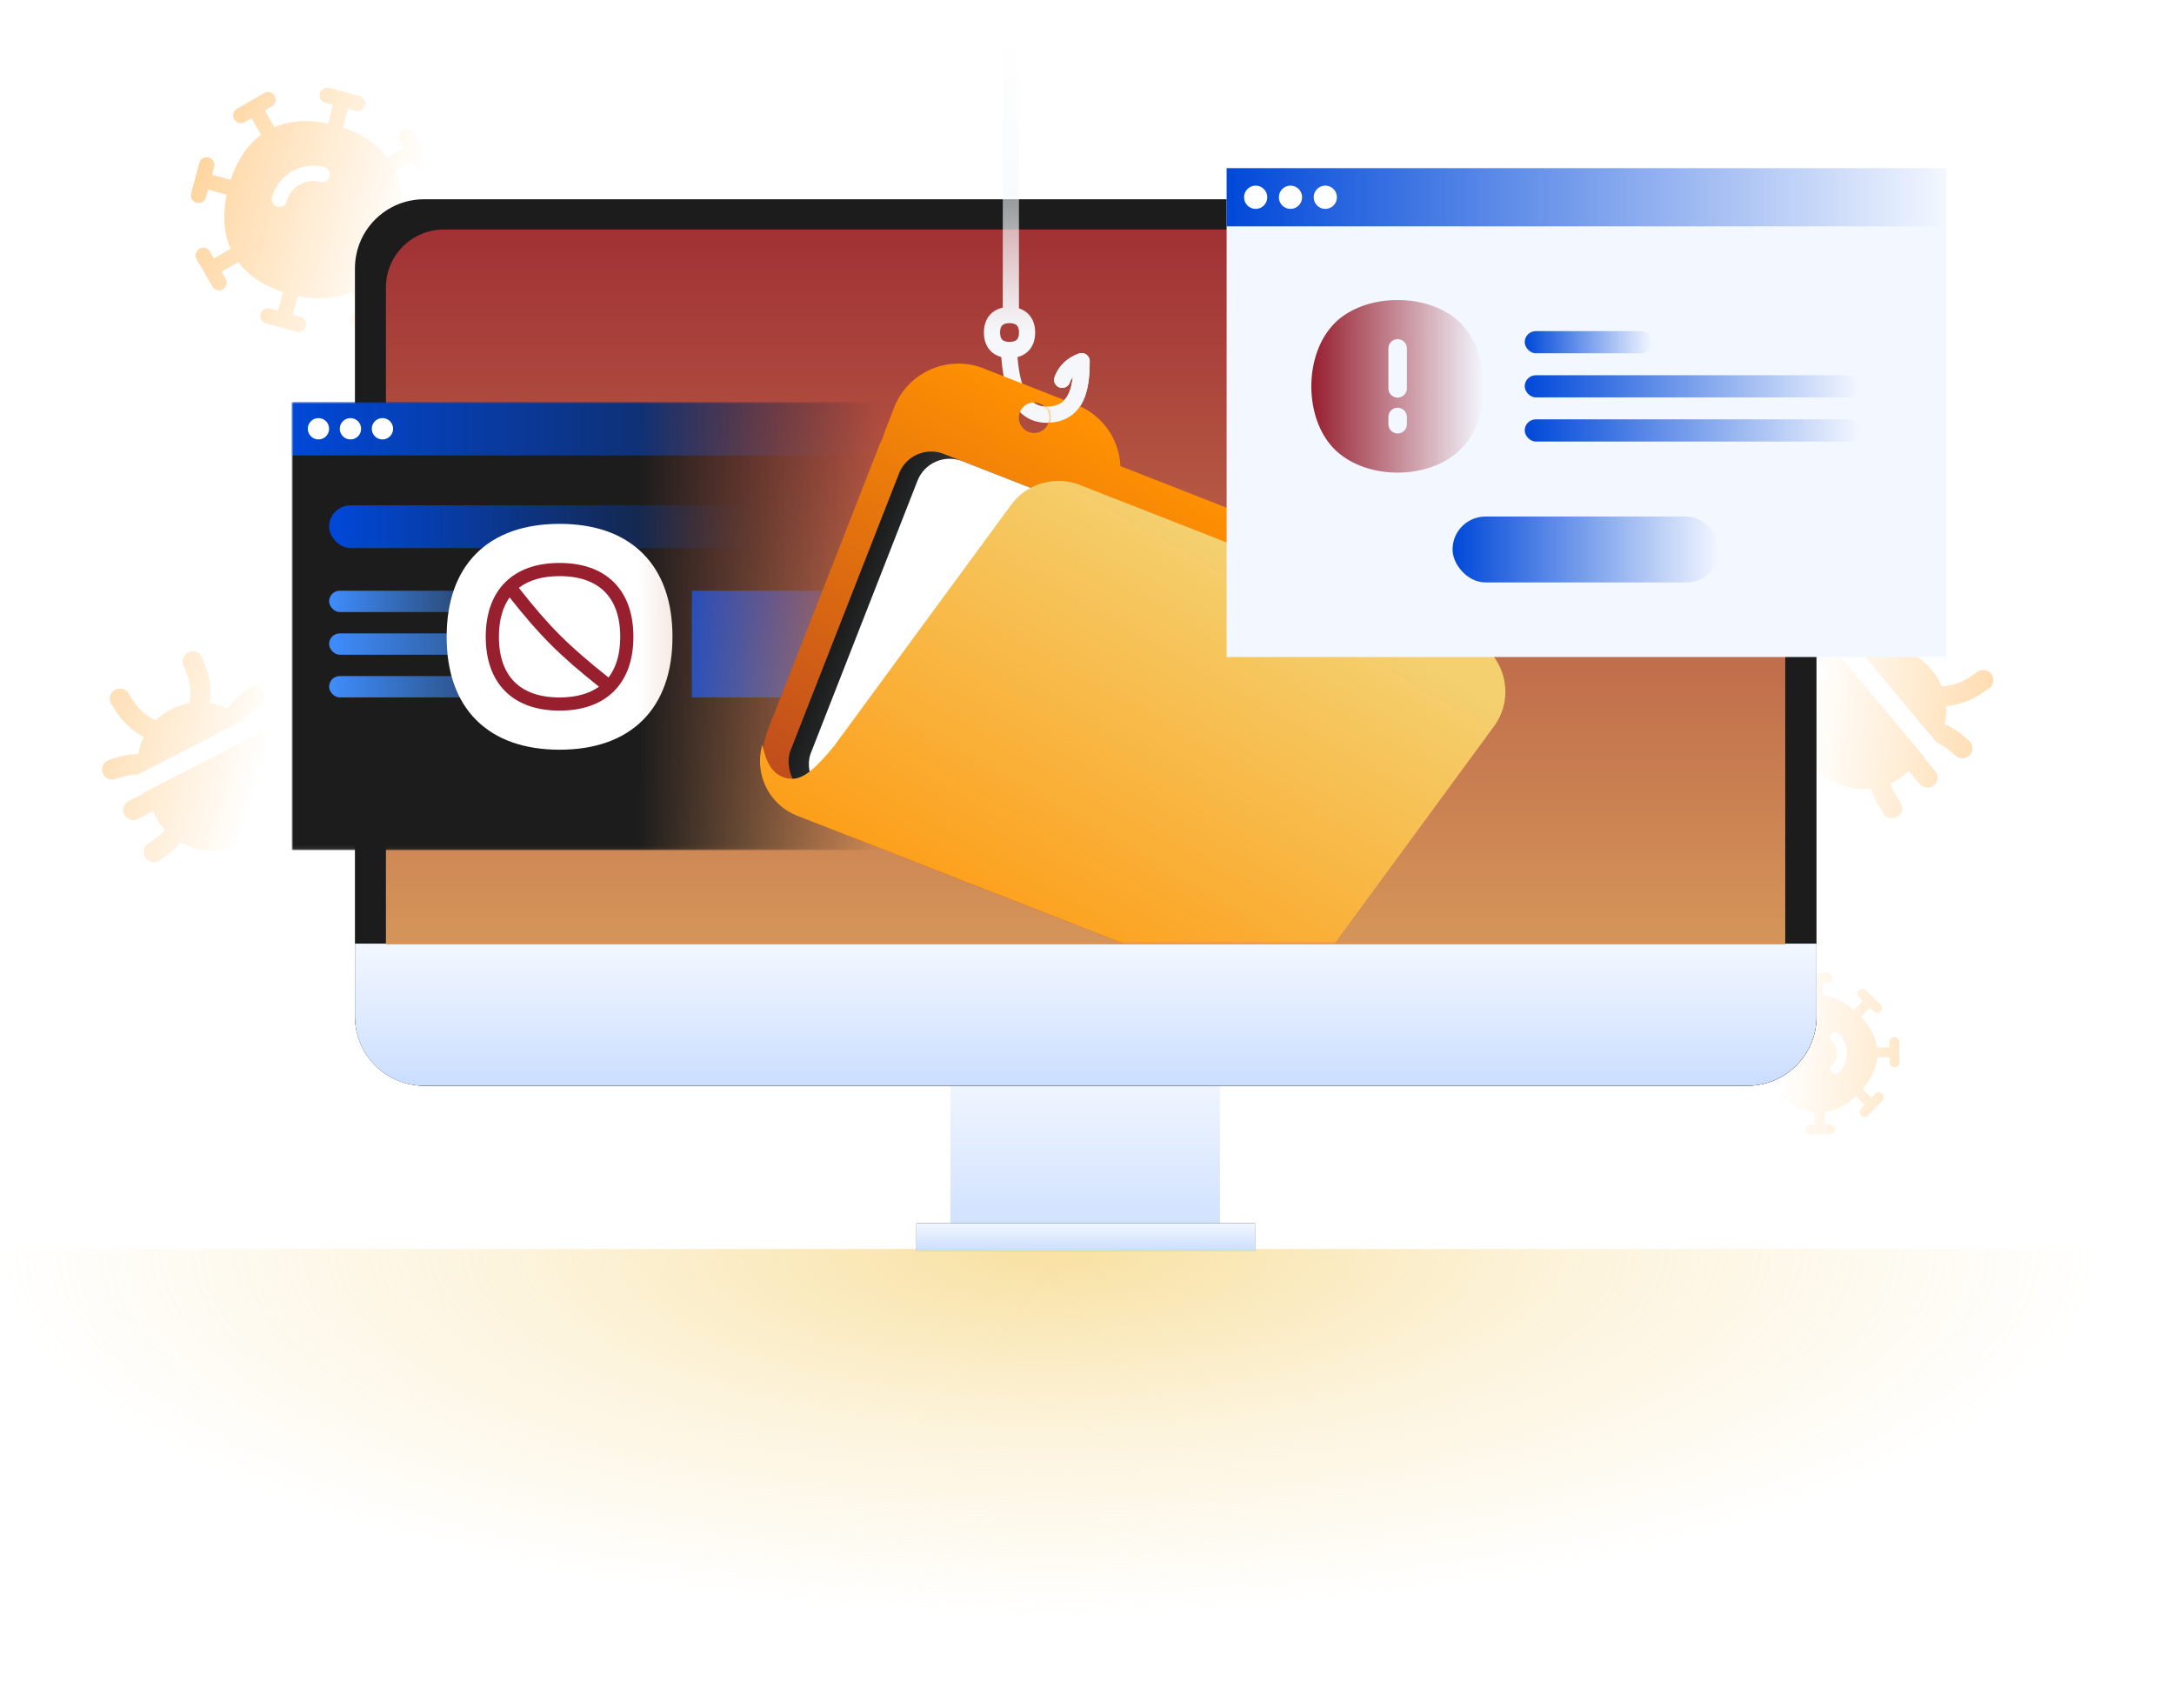
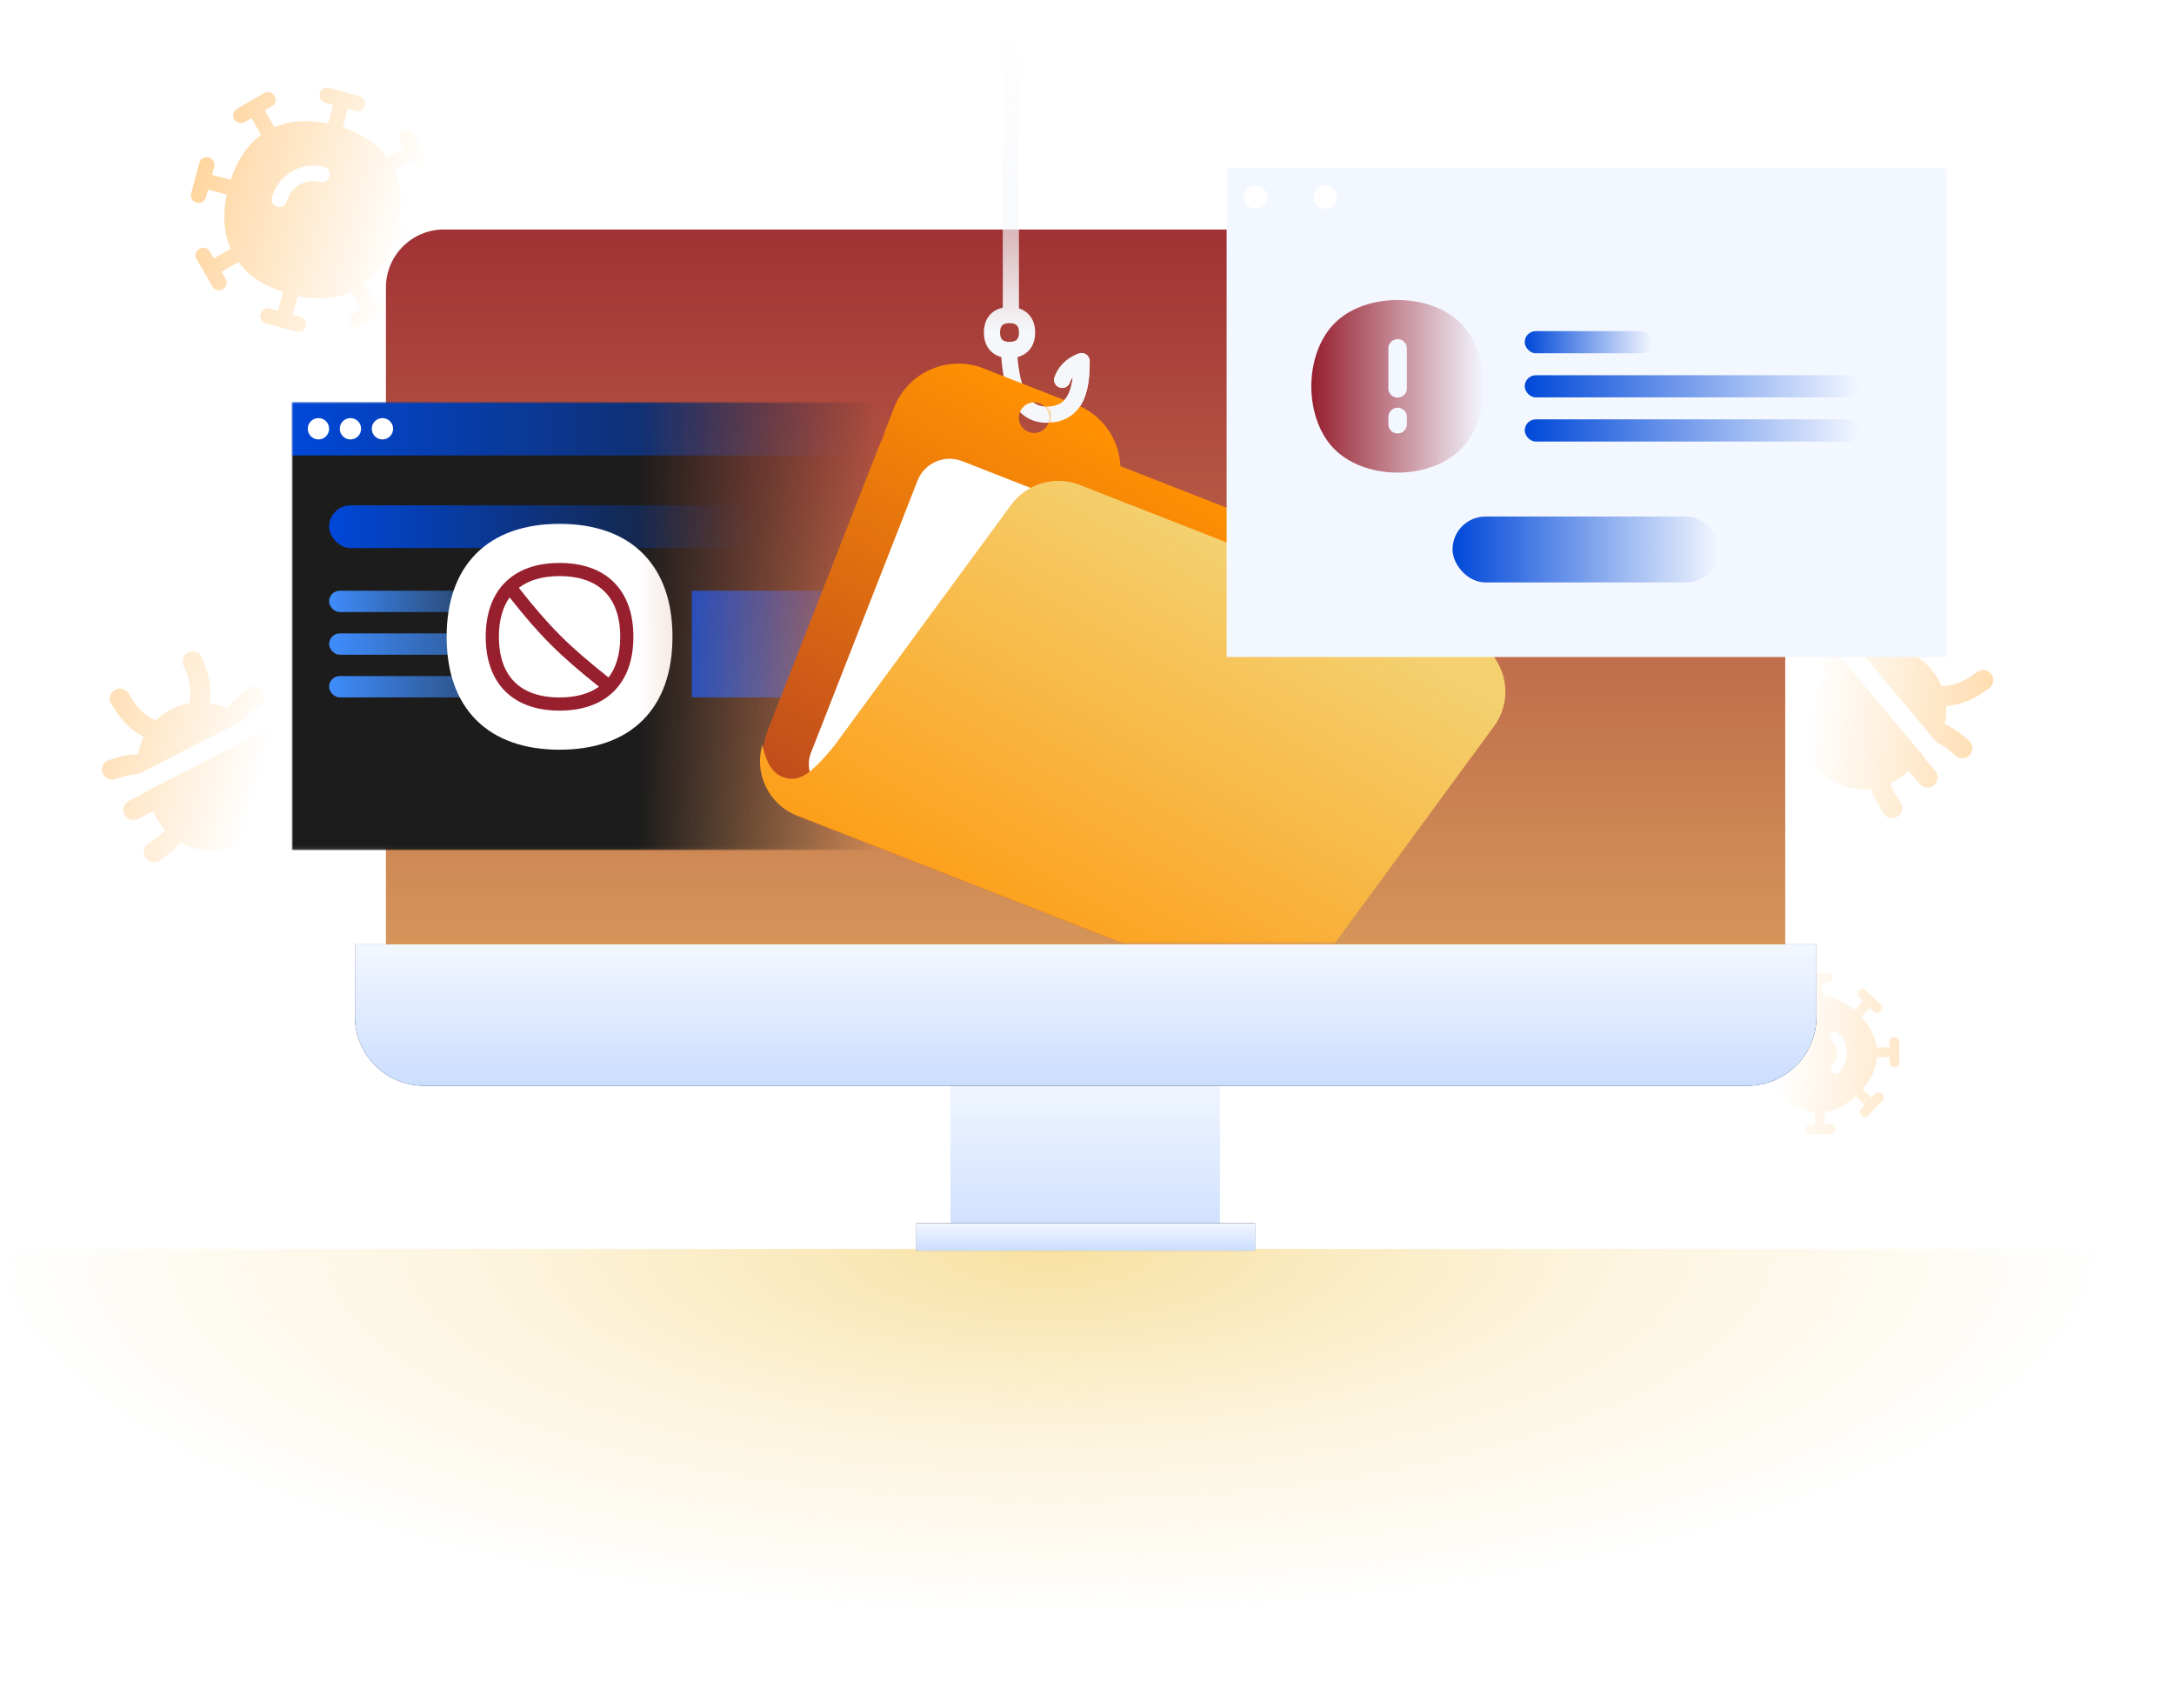
<svg xmlns="http://www.w3.org/2000/svg" width="611" height="480" fill="none" viewBox="0 0 611 480">
  <g clip-path="url(#a)">
    <path fill="url(#b)" d="M515.041 274.781a1.39 1.39 0 0 0-1.418-1.36l-2.803.058-.054-.002-.062.004-2.795.058a1.39 1.39 0 0 0 .057 2.778l1.463-.03.064 3.54c-3.051.402-5.981 1.93-8.689 4.444l-2.566-2.469 1.02-1.061a1.39 1.39 0 1 0-2.002-1.925l-1.935 2.01-.051.049-.047.054-1.933 2.011a1.389 1.389 0 1 0 2.002 1.926l1.02-1.062 2.566 2.469c-2.406 2.802-3.817 5.789-4.101 8.854l-3.54.073-.028-1.462a1.39 1.39 0 0 0-2.778.051l.052 2.816-.003.041.004.04.051 2.817a1.39 1.39 0 1 0 2.778-.051l-.026-1.474 3.544-.073c.398 3.033 1.906 5.943 4.392 8.632l-2.422 2.518-1.056-1.014a1.389 1.389 0 1 0-1.926 2.002l4.115 3.957a1.389 1.389 0 0 0 1.926-2.002l-1.057-1.017 2.42-2.516c2.784 2.395 5.752 3.805 8.801 4.097l.063 3.502-1.474.03a1.39 1.39 0 0 0-1.361 1.417 1.39 1.39 0 0 0 1.418 1.361l2.858-.059.009.001 2.847-.059a1.39 1.39 0 0 0 1.362-1.418 1.39 1.39 0 0 0-1.418-1.362l-1.462.031-.065-3.488c3.069-.392 6.016-1.921 8.738-4.448l2.517 2.422-1.02 1.06a1.39 1.39 0 0 0 2.002 1.927l3.967-4.125a1.39 1.39 0 1 0-2.003-1.925l-1.02 1.06-2.517-2.421c2.419-2.818 3.834-5.822 4.107-8.904l3.487-.072.026 1.463a1.39 1.39 0 1 0 2.779-.051l-.052-2.814.001-.044-.002-.04-.052-2.816a1.39 1.39 0 0 0-2.778.051l.027 1.473-3.5.073c-.411-3.035-1.936-5.947-4.438-8.635l2.42-2.517 1.058 1.018a1.388 1.388 0 0 0 1.925-2.003l-4.114-3.957a1.389 1.389 0 1 0-1.925 2.002l1.054 1.015-2.422 2.519c-2.783-2.38-5.749-3.776-8.794-4.056l-.065-3.543 1.473-.031a1.39 1.39 0 0 0 1.361-1.418m-.329 15.653a1.39 1.39 0 0 1 1.964-.038c3.085 2.967 3.17 7.875.202 10.961a1.389 1.389 0 1 1-2.002-1.926 4.975 4.975 0 0 0-.126-7.033 1.39 1.39 0 0 1-.038-1.964m.325-108.179a2.832 2.832 0 1 0-4.341 3.636l3.026 3.614-1.221 1.023a17.7 17.7 0 0 0-3.174 3.466 15 15 0 0 1-2.838-1.981l-1.92-1.709a2.833 2.833 0 0 0-3.763 4.234l1.922 1.708a20.5 20.5 0 0 0 4.155 2.863c-1.605 5.484-.53 11.643 3.414 16.352 3.957 4.724 9.855 6.86 15.552 6.224a20.5 20.5 0 0 0 2.122 4.699l1.344 2.191a2.832 2.832 0 1 0 4.828-2.961l-1.344-2.191a14.8 14.8 0 0 1-1.493-3.263 17.8 17.8 0 0 0 3.925-2.496l1.221-1.022 3.11 3.714a2.832 2.832 0 0 0 4.342-3.637l-3.112-3.715.134-.116-22.723-27.13-.138.111zm29.514-10.773a2.83 2.83 0 0 0-4.004.045l-1.797 1.839a20.5 20.5 0 0 0-5.096 8.848l-.048.17a17.8 17.8 0 0 0-5.111-.514 20.6 20.6 0 0 0-2.186-5.432l-1.169-2.014a2.832 2.832 0 0 0-4.899 2.841l1.169 2.015a15 15 0 0 1 1.535 3.745l-.08.031 21.54 25.716.015-.024a15 15 0 0 1 3.53 2.219l1.779 1.505a2.833 2.833 0 0 0 3.657-4.326l-1.779-1.504a20.5 20.5 0 0 0-5.06-3.146c.379-1.661.517-3.371.41-5.073l.252-.024a20.5 20.5 0 0 0 9.606-3.466l2.124-1.446a2.832 2.832 0 1 0-3.186-4.682l-2.125 1.446a14.9 14.9 0 0 1-6.956 2.51l-.99.095a17.7 17.7 0 0 0-2.821-4.671 17.7 17.7 0 0 0-4.006-3.535l.255-.917a14.9 14.9 0 0 1 3.69-6.408l1.798-1.839a2.833 2.833 0 0 0-.047-4.004" />
    <path fill="url(#c)" d="M76.13 204.662a2.833 2.833 0 0 1 2.58 5.042l-4.195 2.148.725 1.418a17.7 17.7 0 0 1 1.572 4.43 15 15 0 0 0 3.386-.72l2.435-.824a2.832 2.832 0 0 1 1.814 5.365l-2.434.824a20.5 20.5 0 0 1-4.943 1.017c-.66 5.676-4.05 10.928-9.518 13.728-5.485 2.808-11.749 2.477-16.747-.33a20.5 20.5 0 0 1-3.786 3.501l-2.092 1.494a2.832 2.832 0 1 1-3.292-4.608l2.092-1.494a15 15 0 0 0 2.646-2.423 17.8 17.8 0 0 1-2.642-3.828l-.726-1.418-4.312 2.208a2.833 2.833 0 0 1-2.58-5.042l4.313-2.208q-.04-.08-.077-.159l31.5-16.127.084.155zm-22.982-21.424a2.83 2.83 0 0 1 3.67 1.603l.938 2.394a20.5 20.5 0 0 1 1.246 10.135l-.024.175c1.701.266 3.356.778 4.909 1.518a20.5 20.5 0 0 1 4.129-4.15l1.862-1.399a2.833 2.833 0 0 1 3.404 4.526l-1.862 1.4a15 15 0 0 0-2.873 2.85l.061.059-29.86 15.288-.003-.028a15 15 0 0 0-4.117.668l-2.224.691a2.832 2.832 0 1 1-1.682-5.408l2.224-.692a20.6 20.6 0 0 1 5.886-.925 17.8 17.8 0 0 1 1.6-4.831l-.223-.121a20.5 20.5 0 0 1-7.495-6.935l-1.393-2.161a2.831 2.831 0 1 1 4.76-3.069l1.393 2.16a14.9 14.9 0 0 0 5.428 5.022l.874.473a17.7 17.7 0 0 1 4.418-3.201 17.7 17.7 0 0 1 5.067-1.694l.123-.946a14.9 14.9 0 0 0-.9-7.339l-.939-2.393a2.83 2.83 0 0 1 1.603-3.67M74.254 26.15a2.163 2.163 0 0 1 2.954.787 2.163 2.163 0 0 1-.79 2.953l-1.982 1.148 2.716 4.718c4.371-1.892 9.473-2.2 15.064-1.03l1.405-5.244-2.203-.591a2.16 2.16 0 0 1 1.118-4.174l8.576 2.299a2.161 2.161 0 0 1-1.118 4.174l-2.199-.59-1.407 5.251c5.404 1.793 9.648 4.619 12.469 8.45l4.769-2.762-1.144-1.986a2.162 2.162 0 0 1 3.746-2.156l2.175 3.779q.024.034.046.069l.045.086 2.169 3.77a2.163 2.163 0 0 1-.793 2.951 2.163 2.163 0 0 1-2.952-.795l-1.136-1.974-4.766 2.76c1.918 4.388 2.238 9.517 1.066 15.143l5.35 1.433.593-2.212a2.16 2.16 0 0 1 4.174 1.118l-1.124 4.192-.022.108-.035.105-1.123 4.192a2.16 2.16 0 0 1-4.173-1.118l.592-2.211-5.35-1.435c-1.798 5.457-4.641 9.736-8.493 12.577l2.747 4.773 1.97-1.137a2.162 2.162 0 0 1 2.165 3.74l-3.791 2.193q-.026.02-.054.037l-.056.027-3.791 2.197a2.163 2.163 0 0 1-2.954-.787 2.163 2.163 0 0 1 .787-2.954l1.984-1.15-2.75-4.778c-4.358 1.907-9.445 2.238-15.023 1.088l-1.407 5.25 2.2.59a2.161 2.161 0 0 1-1.119 4.174L74.803 90.9a2.161 2.161 0 1 1 1.118-4.174l2.203.59 1.406-5.245c-5.427-1.781-9.69-4.6-12.529-8.425l-4.713 2.73 1.143 1.986a2.163 2.163 0 0 1-.793 2.951 2.16 2.16 0 0 1-2.951-.795l-2.219-3.852-.008-.012-2.21-3.84a2.162 2.162 0 0 1 3.747-2.156l1.135 1.97 4.694-2.716c-1.944-4.402-2.275-9.556-1.098-15.21l-5.247-1.406-.592 2.211a2.162 2.162 0 0 1-4.174-1.118l2.304-8.596a2.16 2.16 0 0 1 4.173 1.118l-.592 2.211 5.246 1.406c1.808-5.486 4.672-9.784 8.557-12.624l-2.707-4.702-1.969 1.142a2.162 2.162 0 0 1-2.166-3.74l3.788-2.194q.03-.02.06-.037l.053-.029zm16.917 20.822c-6.43-1.722-13.033 2.108-14.757 8.54a2.162 2.162 0 0 0 4.174 1.12c1.109-4.138 5.35-6.588 9.464-5.486a2.162 2.162 0 0 0 1.12-4.174" />
    <path fill="url(#d)" d="M0 351h611v128H0z" />
    <path fill="url(#e)" d="M267.12 301.161h75.741v49.83H267.12z" />
-     <rect width="410.77" height="249.125" x="99.756" y="56" fill="#1c1c1c" rx="19.42" />
    <path fill="#011638" d="M99.756 265.189h410.77v20.517c0 10.725-8.695 19.419-19.42 19.419H119.175c-10.725 0-19.42-8.694-19.42-19.419z" />
    <path fill="url(#f)" d="M99.756 265.189h410.77v20.517c0 10.725-8.695 19.419-19.42 19.419H119.175c-10.725 0-19.42-8.694-19.42-19.419z" />
    <path fill="url(#g)" d="M108.463 80.783c0-8.992 7.29-16.28 16.281-16.28h360.714c8.992 0 16.281 7.288 16.281 16.28v184.609H108.463z" />
    <mask id="i" width="481" height="265" x="55" y="0" maskUnits="userSpaceOnUse" style="mask-type:alpha">
      <path fill="url(#h)" d="M55 16.281C55 7.29 62.29 0 71.281 0H519.72C528.711 0 536 7.29 536 16.281V265H55z" />
    </mask>
    <g mask="url(#i)">
      <g filter="url(#j)">
        <mask id="l" width="186" height="126" x="74" y="105" maskUnits="userSpaceOnUse" style="mask-type:alpha">
          <path fill="url(#k)" d="M74 105h185.896v125.929H74z" />
        </mask>
        <g mask="url(#l)">
          <path fill="#1c1c1c" d="M73.999 105h185.896v125.929H73.999z" />
          <rect width="61.465" height="5.997" x="84.496" y="158.007" fill="url(#m)" rx="2.998" />
          <path fill="#0048d9" d="M186.438 158.007h61.465v29.983h-61.465z" />
          <rect width="89.95" height="5.997" x="84.496" y="170" fill="url(#n)" rx="2.998" />
          <rect width="74.958" height="5.997" x="84.496" y="181.994" fill="url(#o)" rx="2.998" />
          <rect width="119.933" height="11.993" x="84.496" y="134.02" fill="url(#p)" rx="5.997" />
          <path fill="url(#q)" d="M74.001 105h185.896v14.992H74.001z" />
          <circle cx="81.498" cy="112.496" r="2.998" fill="#fff" />
          <circle cx="90.492" cy="112.496" r="2.998" fill="#fff" />
          <circle cx="99.487" cy="112.496" r="2.998" fill="#fff" />
          <path fill="#fff" fill-rule="evenodd" d="M149.265 139.22c-9.847 0-17.86 2.776-23.409 8.326-5.55 5.549-8.326 13.562-8.326 23.409s2.776 17.86 8.326 23.41c5.549 5.549 13.562 8.325 23.409 8.325s17.86-2.776 23.41-8.325c5.549-5.55 8.325-13.563 8.325-23.41s-2.776-17.86-8.325-23.409c-5.55-5.55-13.563-8.326-23.41-8.326" clip-rule="evenodd" />
          <path fill="#971f2e" d="M149.264 150.205c6.388 0 11.641 1.802 15.294 5.455s5.457 8.906 5.457 15.294c0 6.364-1.791 11.6-5.416 15.251l-.041.043-.348.337c-3.635 3.427-8.757 5.12-14.946 5.12-6.388 0-11.641-1.804-15.294-5.457s-5.455-8.906-5.455-15.294 1.802-11.641 5.455-15.294 8.906-5.455 15.294-5.455m-14.039 9.686c-1.927 2.698-3.01 6.37-3.01 11.063 0 5.707 1.601 9.905 4.373 12.678 2.773 2.772 6.969 4.372 12.676 4.372 4.7 0 8.375-1.086 11.074-3.018-11.149-8.907-16.479-14.178-25.113-25.095m14.039-5.986c-4.921 0-8.718 1.191-11.448 3.296 8.728 11.073 13.875 16.163 25.208 25.194 2.101-2.73 3.29-6.525 3.29-11.441 0-5.707-1.601-9.903-4.373-12.676s-6.97-4.373-12.677-4.373" />
        </g>
      </g>
      <path fill="url(#r)" d="M284.104 1a2.274 2.274 0 0 0-2.273 2.273v83.195c-1.265.265-2.422.82-3.352 1.745-1.381 1.373-1.951 3.247-1.951 5.236 0 1.99.57 3.864 1.951 5.237.828.822 1.835 1.351 2.939 1.645.293 4.135 1.01 8.282 2.578 11.586.912 1.924 2.159 3.661 3.87 4.919 1.739 1.278 3.837 1.971 6.264 1.971 2.598 0 4.785-.606 6.562-1.774 1.772-1.164 2.974-2.781 3.784-4.536 1.574-3.41 1.782-7.622 1.782-11.005a2.272 2.272 0 0 0-3.058-2.132c-3.145 1.158-5.575 3.298-6.8 6.586a2.273 2.273 0 1 0 4.261 1.587 6.4 6.4 0 0 1 .841-1.58c-.193 1.722-.542 3.314-1.154 4.64-.536 1.161-1.239 2.041-2.153 2.641-.909.598-2.191 1.027-4.065 1.027-1.514 0-2.656-.415-3.572-1.088-.943-.694-1.767-1.753-2.456-3.204-1.188-2.504-1.834-5.878-2.123-9.621 1.127-.291 2.155-.825 2.997-1.662 1.381-1.373 1.952-3.248 1.952-5.237s-.571-3.863-1.952-5.236c-.742-.737-1.628-1.239-2.598-1.547V3.273A2.274 2.274 0 0 0 284.104 1m-.376 89.826c1.162 0 1.748.318 2.044.613.294.292.609.866.609 2.01 0 1.145-.315 1.72-.609 2.013-.296.294-.882.612-2.044.612s-1.748-.318-2.044-.612c-.294-.292-.61-.868-.61-2.013 0-1.144.316-1.718.61-2.01.296-.295.882-.613 2.044-.613" />
      <path fill="url(#s)" d="M302.575 113.771a19.39 19.39 0 0 1 12.286 16.891l.021.335 72.591 28.429c9.973 3.906 14.892 15.157 10.987 25.129l-31.295 79.912c-3.906 9.972-15.157 14.89-25.13 10.984L226.78 230.315c-9.972-3.906-14.891-15.156-10.986-25.128l31.295-79.912a20 20 0 0 1 1.045-2.243l.005-.011q.299-1.187.756-2.357l2.407-6.146c3.906-9.973 15.156-14.891 25.129-10.986zm-7.644 3.684a4.29 4.29 0 1 0-8.579 0 4.29 4.29 0 0 0 8.579 0" />
-       <rect width="133.749" height="103.098" x="256.208" y="124.028" fill="url(#t)" rx="9.696" transform="rotate(21.386 256.208 124.028)" />
      <rect width="135.142" height="101.705" x="261.398" y="126.061" fill="#fff" rx="9.696" transform="rotate(21.386 261.398 126.061)" />
      <path fill="url(#u)" d="M412.586 179.009c10.092 3.953 13.699 16.396 7.286 25.133l-50.527 68.835a16.5 16.5 0 0 1-19.322 5.602l-125.932-49.317c-8.035-3.147-12.214-11.896-9.817-20.021.789 3.853 2.181 7.724 5.678 9.094 4.295 1.682 7.764-.422 14.666-8.946l49.55-67.503a16.5 16.5 0 0 1 19.322-5.601z" />
      <mask id="v" width="20" height="26" x="290" y="96" maskUnits="userSpaceOnUse" style="mask-type:alpha">
        <path fill="#d9d9d9" d="M299.978 96.46c5.427 0 9.826 5.5 9.826 12.284s-4.399 12.283-9.826 12.283c-1.975 0-3.812-.731-5.352-1.984a4.288 4.288 0 0 0-3.815-5.873 15 15 0 0 1-.66-4.426c0-6.784 4.4-12.284 9.827-12.284" />
      </mask>
      <g mask="url(#v)">
        <path fill="url(#w)" d="M284.104 63.05a2.274 2.274 0 0 0-2.273 2.273v21.145c-1.265.265-2.422.821-3.352 1.745-1.381 1.373-1.951 3.247-1.951 5.236 0 1.99.57 3.864 1.951 5.237.828.822 1.835 1.351 2.939 1.645.293 4.136 1.01 8.282 2.578 11.586.912 1.924 2.159 3.661 3.87 4.919 1.739 1.279 3.837 1.971 6.265 1.971 2.598 0 4.784-.607 6.561-1.775 1.772-1.164 2.974-2.78 3.784-4.535 1.574-3.41 1.782-7.622 1.782-11.005a2.273 2.273 0 0 0-3.058-2.132c-3.146 1.157-5.575 3.298-6.8 6.587a2.273 2.273 0 1 0 4.261 1.586 6.5 6.5 0 0 1 .841-1.58c-.193 1.722-.542 3.314-1.154 4.64-.536 1.161-1.239 2.04-2.153 2.641-.909.597-2.19 1.027-4.064 1.027-1.514 0-2.657-.415-3.573-1.088-.943-.694-1.767-1.752-2.456-3.204-1.188-2.504-1.834-5.877-2.123-9.621 1.127-.291 2.156-.825 2.998-1.662 1.381-1.373 1.951-3.248 1.951-5.237s-.57-3.863-1.951-5.236c-.742-.737-1.629-1.239-2.599-1.547V65.324a2.274 2.274 0 0 0-2.274-2.274m-.376 27.776c1.162 0 1.748.319 2.044.613.294.292.609.867.609 2.01 0 1.145-.315 1.72-.609 2.012-.296.294-.882.612-2.044.612s-1.748-.318-2.044-.612c-.294-.292-.61-.867-.61-2.012 0-1.144.316-1.718.61-2.01.296-.294.882-.613 2.044-.613" />
      </g>
    </g>
    <path fill="#011638" d="M257.558 343.773h95.154v7.689h-95.154z" />
    <path fill="url(#x)" d="M257.558 343.773h95.154v7.689h-95.154z" />
    <g filter="url(#y)">
      <path fill="#f3f7ff" d="M353 39h202.271v137.385H353z" />
-       <path fill="url(#z)" d="M353 39h202.271v16.355H353z" />
      <ellipse cx="361.157" cy="47.178" fill="#fff" rx="3.262" ry="3.271" />
-       <ellipse cx="370.944" cy="47.178" fill="#fff" rx="3.262" ry="3.271" />
      <ellipse cx="380.731" cy="47.178" fill="#fff" rx="3.262" ry="3.271" />
      <path fill="url(#A)" fill-rule="evenodd" d="M401.062 76.062c5.984 0 12.105 1.737 16.467 5.381 4.915 4.106 7.398 10.713 7.742 17.276s-1.429 13.435-5.472 18.182c-4.428 5.2-11.692 7.659-18.737 7.659-7.046 0-14.309-2.459-18.737-7.659-4.043-4.747-5.817-11.618-5.472-18.182s2.827-13.17 7.742-17.276c4.362-3.644 10.483-5.382 16.467-5.382m0 11.002a2.6 2.6 0 0 1 2.598 2.598v11.223a2.598 2.598 0 0 1-5.196 0V89.662a2.6 2.6 0 0 1 2.598-2.599m0 19.266a2.6 2.6 0 0 1 2.598 2.598v2.032a2.598 2.598 0 1 1-5.196 0v-2.032a2.6 2.6 0 0 1 2.598-2.598" clip-rule="evenodd" />
      <rect width="35.809" height="6.228" x="436.777" y="84.796" fill="url(#B)" rx="3.114" />
      <rect width="94.193" height="6.228" x="436.777" y="97.197" fill="url(#C)" rx="3.114" />
      <rect width="94.193" height="6.228" x="436.777" y="109.598" fill="url(#D)" rx="3.114" />
      <rect width="74.958" height="18.519" x="416.495" y="136.906" fill="url(#E)" rx="9.26" />
    </g>
  </g>
  <defs>
    <linearGradient id="b" x1="660" x2="499.259" y1="325" y2="310.884" gradientUnits="userSpaceOnUse">
      <stop stop-color="#ff9102" />
      <stop offset="1" stop-color="#ff9102" stop-opacity="0" />
    </linearGradient>
    <linearGradient id="c" x1="-83" x2="74" y1="172" y2="214.5" gradientUnits="userSpaceOnUse">
      <stop stop-color="#ff9102" />
      <stop offset="1" stop-color="#ff9102" stop-opacity="0" />
    </linearGradient>
    <linearGradient id="e" x1="304.991" x2="304.991" y1="384.606" y2="301.161" gradientUnits="userSpaceOnUse">
      <stop stop-color="#b0cdff" />
      <stop offset="1" stop-color="#f3f7ff" />
    </linearGradient>
    <linearGradient id="f" x1="305.141" x2="305.141" y1="332.066" y2="265.189" gradientUnits="userSpaceOnUse">
      <stop stop-color="#b0cdff" />
      <stop offset="1" stop-color="#f3f7ff" />
    </linearGradient>
    <linearGradient id="g" x1="305.101" x2="305.101" y1="28.091" y2="383.254" gradientUnits="userSpaceOnUse">
      <stop stop-color="#971f2e" />
      <stop offset="1" stop-color="#f4d06f" />
    </linearGradient>
    <linearGradient id="h" x1="295.5" x2="295.5" y1="0" y2="314.132" gradientUnits="userSpaceOnUse">
      <stop stop-color="#005efd" />
      <stop offset="1" stop-color="#011638" />
    </linearGradient>
    <linearGradient id="k" x1="171.499" x2="239.499" y1="167.965" y2="167.965" gradientUnits="userSpaceOnUse">
      <stop stop-color="#f5f7fa" />
      <stop offset="1" stop-color="#919294" stop-opacity="0" />
    </linearGradient>
    <linearGradient id="m" x1="84.496" x2="145.961" y1="161.005" y2="161.005" gradientUnits="userSpaceOnUse">
      <stop stop-color="#3f8dfd" />
      <stop offset="1" stop-color="#3f8dfd" stop-opacity="0" />
    </linearGradient>
    <linearGradient id="n" x1="84.496" x2="174.445" y1="172.998" y2="172.998" gradientUnits="userSpaceOnUse">
      <stop stop-color="#3f8dfd" />
      <stop offset="1" stop-color="#3f8dfd" stop-opacity="0" />
    </linearGradient>
    <linearGradient id="o" x1="84.496" x2="159.454" y1="184.992" y2="184.992" gradientUnits="userSpaceOnUse">
      <stop stop-color="#3f8dfd" />
      <stop offset="1" stop-color="#3f8dfd" stop-opacity="0" />
    </linearGradient>
    <linearGradient id="p" x1="84.496" x2="204.428" y1="140.017" y2="140.017" gradientUnits="userSpaceOnUse">
      <stop stop-color="#0048d9" />
      <stop offset="1" stop-color="#0048d9" stop-opacity="0" />
    </linearGradient>
    <linearGradient id="q" x1="74.001" x2="259.897" y1="112.496" y2="112.496" gradientUnits="userSpaceOnUse">
      <stop stop-color="#0048d9" />
      <stop offset="1" stop-color="#0048d9" stop-opacity="0" />
    </linearGradient>
    <linearGradient id="r" x1="291.393" x2="291.393" y1="93.263" y2="1" gradientUnits="userSpaceOnUse">
      <stop stop-color="#f5f7fa" />
      <stop offset=".95" stop-color="#f5f7fa" stop-opacity="0" />
    </linearGradient>
    <linearGradient id="s" x1="350.92" x2="242.645" y1="144.494" y2="332.03" gradientUnits="userSpaceOnUse">
      <stop stop-color="#ff9102" />
      <stop offset="1" stop-color="#971f2e" />
    </linearGradient>
    <linearGradient id="t" x1="389.957" x2="256.208" y1="179.259" y2="179.259" gradientUnits="userSpaceOnUse">
      <stop stop-color="#cbe6fe" />
      <stop offset="1" stop-color="#1c1c1c" />
    </linearGradient>
    <linearGradient id="u" x1="339.436" x2="258.946" y1="150.362" y2="289.773" gradientUnits="userSpaceOnUse">
      <stop stop-color="#f4d06f" />
      <stop offset="1" stop-color="#ff9102" />
    </linearGradient>
    <linearGradient id="w" x1="291.393" x2="291.393" y1="99.079" y2="63.05" gradientUnits="userSpaceOnUse">
      <stop stop-color="#f5f7fa" />
      <stop offset=".95" stop-color="#f5f7fa" stop-opacity="0" />
    </linearGradient>
    <linearGradient id="x" x1="305.135" x2="305.135" y1="356.65" y2="343.773" gradientUnits="userSpaceOnUse">
      <stop stop-color="#b0cdff" />
      <stop offset="1" stop-color="#f3f7ff" />
    </linearGradient>
    <linearGradient id="z" x1="353" x2="555.271" y1="47.178" y2="47.178" gradientUnits="userSpaceOnUse">
      <stop stop-color="#0048d9" />
      <stop offset="1" stop-color="#0048d9" stop-opacity="0" />
    </linearGradient>
    <linearGradient id="A" x1="376.811" x2="425.313" y1="100.311" y2="100.311" gradientUnits="userSpaceOnUse">
      <stop stop-color="#971f2e" />
      <stop offset="1" stop-color="#971f2e" stop-opacity="0" />
    </linearGradient>
    <linearGradient id="B" x1="436.777" x2="472.586" y1="87.91" y2="87.91" gradientUnits="userSpaceOnUse">
      <stop stop-color="#0048d9" />
      <stop offset="1" stop-color="#0048d9" stop-opacity="0" />
    </linearGradient>
    <linearGradient id="C" x1="436.777" x2="530.971" y1="100.311" y2="100.311" gradientUnits="userSpaceOnUse">
      <stop stop-color="#0048d9" />
      <stop offset="1" stop-color="#0048d9" stop-opacity="0" />
    </linearGradient>
    <linearGradient id="D" x1="436.777" x2="530.971" y1="112.712" y2="112.712" gradientUnits="userSpaceOnUse">
      <stop stop-color="#0048d9" />
      <stop offset="1" stop-color="#0048d9" stop-opacity="0" />
    </linearGradient>
    <linearGradient id="E" x1="416.495" x2="491.453" y1="146.166" y2="146.166" gradientUnits="userSpaceOnUse">
      <stop stop-color="#0048d9" />
      <stop offset="1" stop-color="#0048d9" stop-opacity="0" />
    </linearGradient>
    <filter id="j" width="193.896" height="133.929" x="74" y="105" color-interpolation-filters="sRGB" filterUnits="userSpaceOnUse">
      <feFlood flood-opacity="0" result="BackgroundImageFix" />
      <feColorMatrix in="SourceAlpha" result="hardAlpha" values="0 0 0 0 0 0 0 0 0 0 0 0 0 0 0 0 0 0 127 0" />
      <feOffset dx="8" dy="8" />
      <feComposite in2="hardAlpha" operator="out" />
      <feColorMatrix values="0 0 0 0 0.11 0 0 0 0 0.11 0 0 0 0 0.11 0 0 0 0.25 0" />
      <feBlend in2="BackgroundImageFix" result="effect1_dropShadow_2141_69559" />
      <feBlend in="SourceGraphic" in2="effect1_dropShadow_2141_69559" result="shape" />
    </filter>
    <filter id="y" width="210.528" height="145.642" x="344.743" y="39" color-interpolation-filters="sRGB" filterUnits="userSpaceOnUse">
      <feFlood flood-opacity="0" result="BackgroundImageFix" />
      <feColorMatrix in="SourceAlpha" result="hardAlpha" values="0 0 0 0 0 0 0 0 0 0 0 0 0 0 0 0 0 0 127 0" />
      <feOffset dx="-8.257" dy="8.257" />
      <feComposite in2="hardAlpha" operator="out" />
      <feColorMatrix values="0 0 0 0 0.11 0 0 0 0 0.11 0 0 0 0 0.11 0 0 0 0.25 0" />
      <feBlend in2="BackgroundImageFix" result="effect1_dropShadow_2141_69559" />
      <feBlend in="SourceGraphic" in2="effect1_dropShadow_2141_69559" result="shape" />
    </filter>
    <radialGradient id="d" cx="0" cy="0" r="1" gradientTransform="matrix(297.204 .731 -.253 103.053 294.796 351)" gradientUnits="userSpaceOnUse">
      <stop stop-color="#f4d06f" stop-opacity=".65" />
      <stop offset=".501" stop-color="#f4d06f" stop-opacity=".245" />
      <stop offset="1" stop-color="#f4d06f" stop-opacity="0" />
    </radialGradient>
    <clipPath id="a">
      <path fill="#fff" d="M0 0h611v479.216H0z" />
    </clipPath>
  </defs>
</svg>